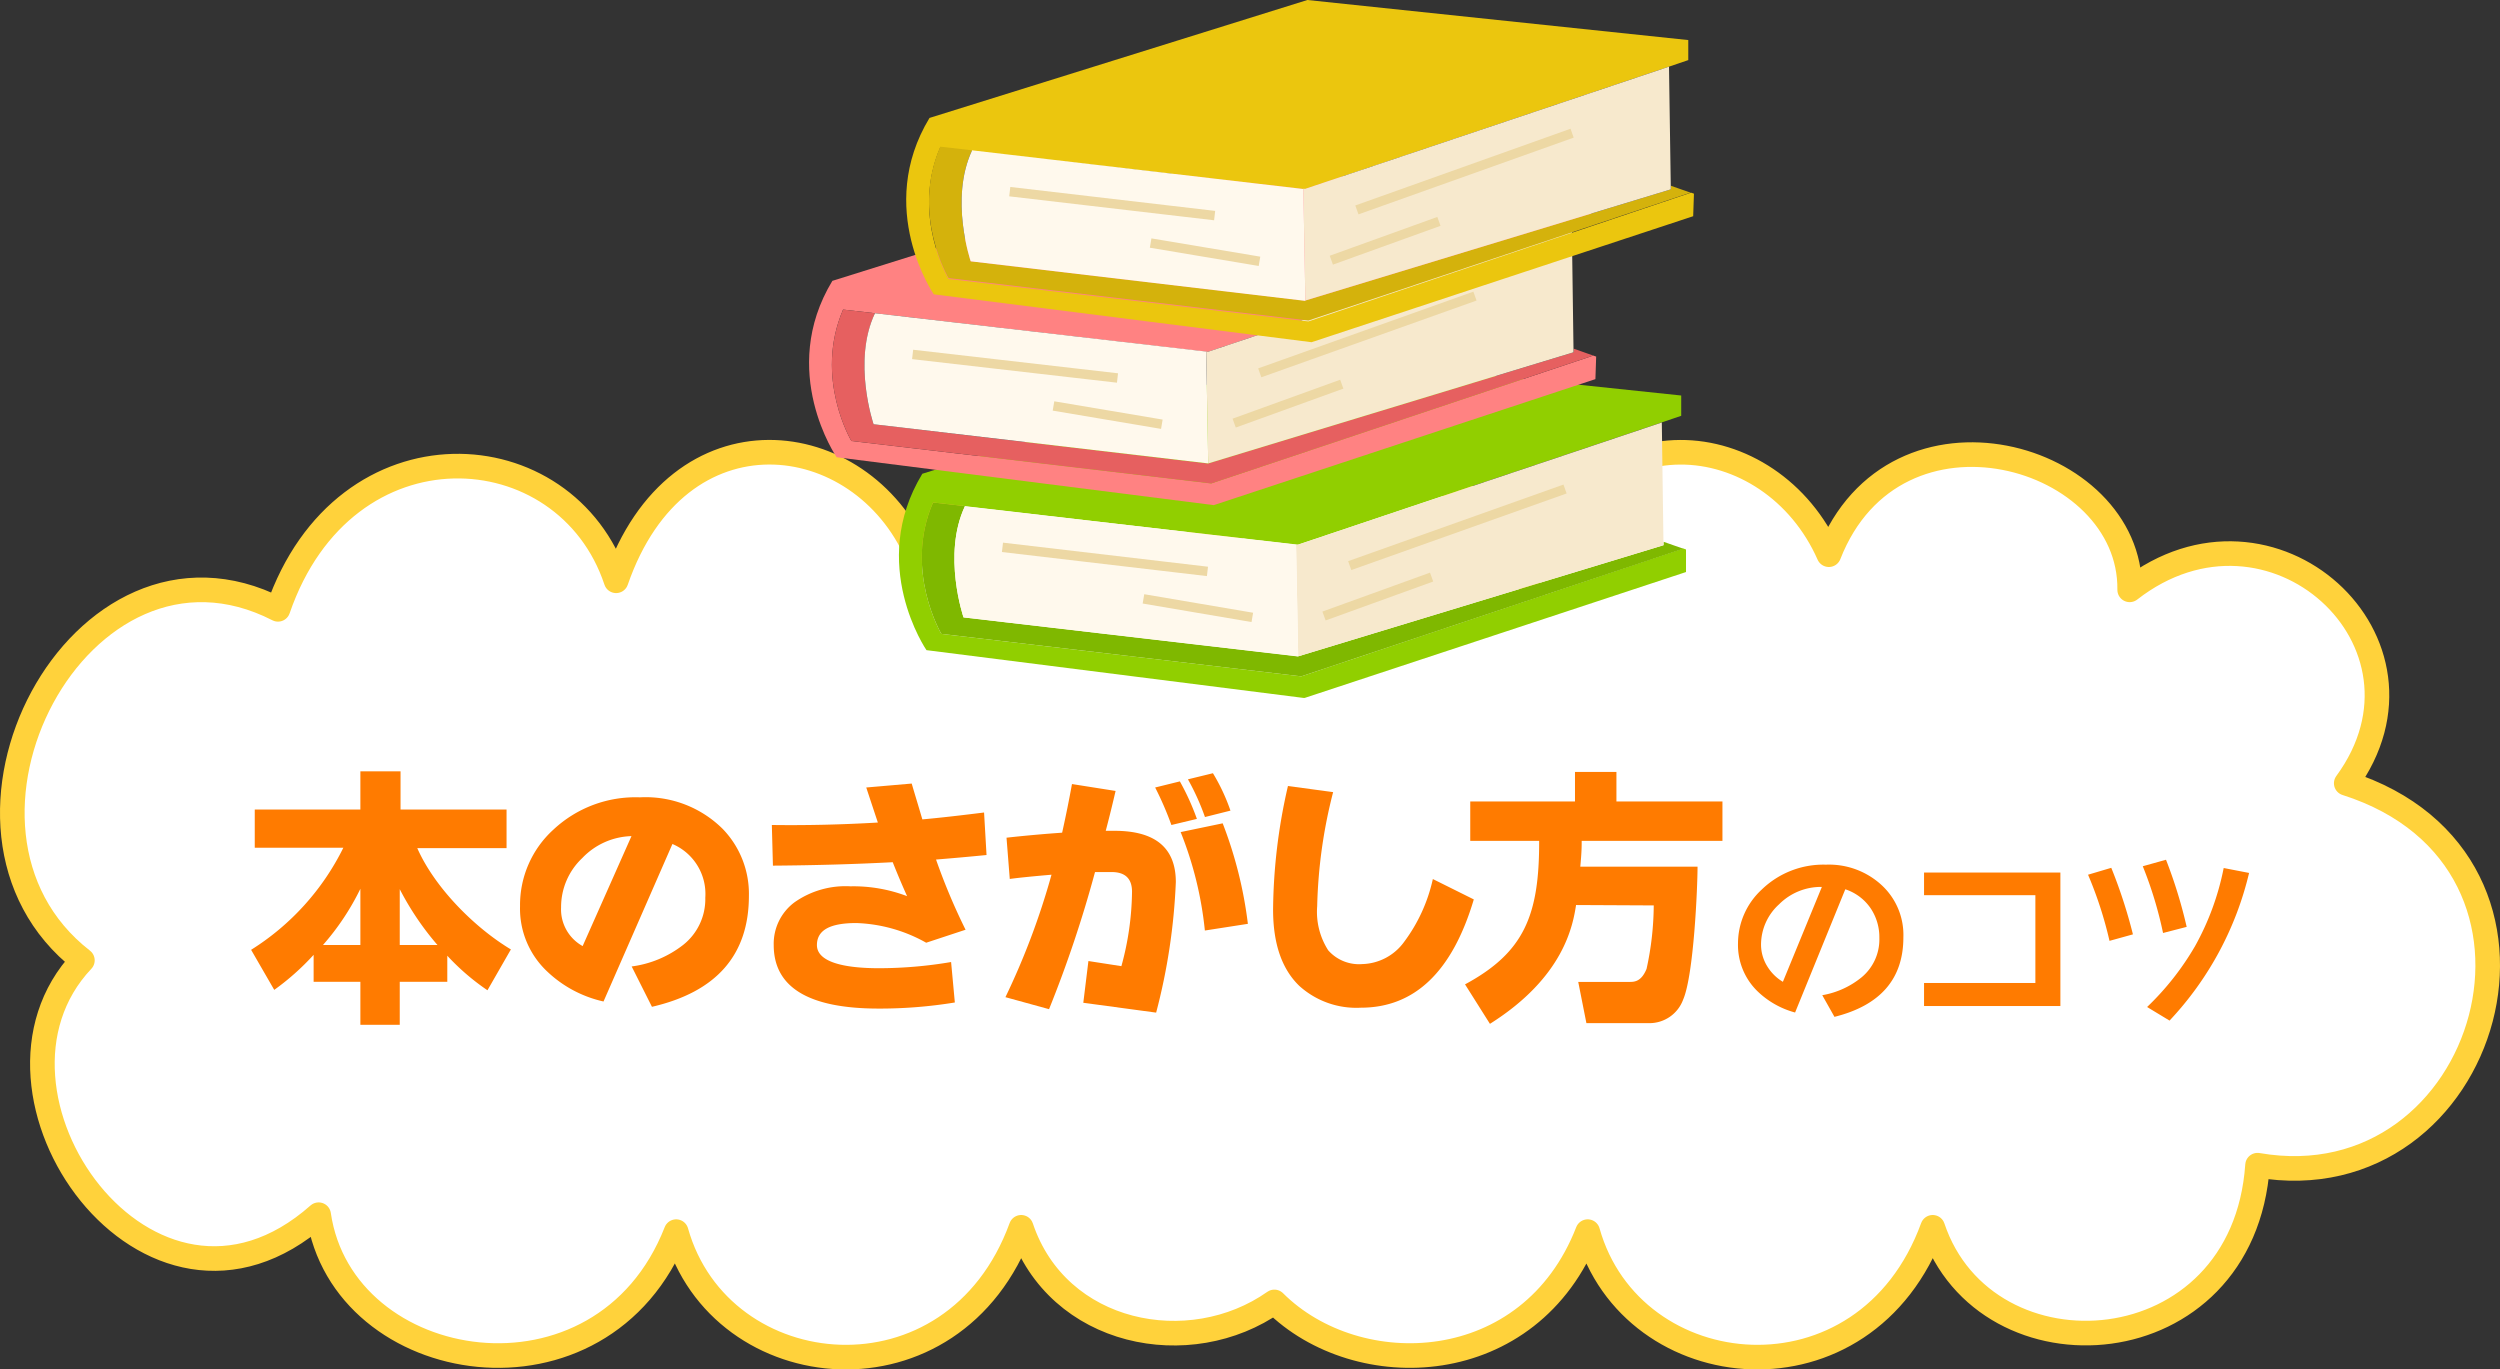
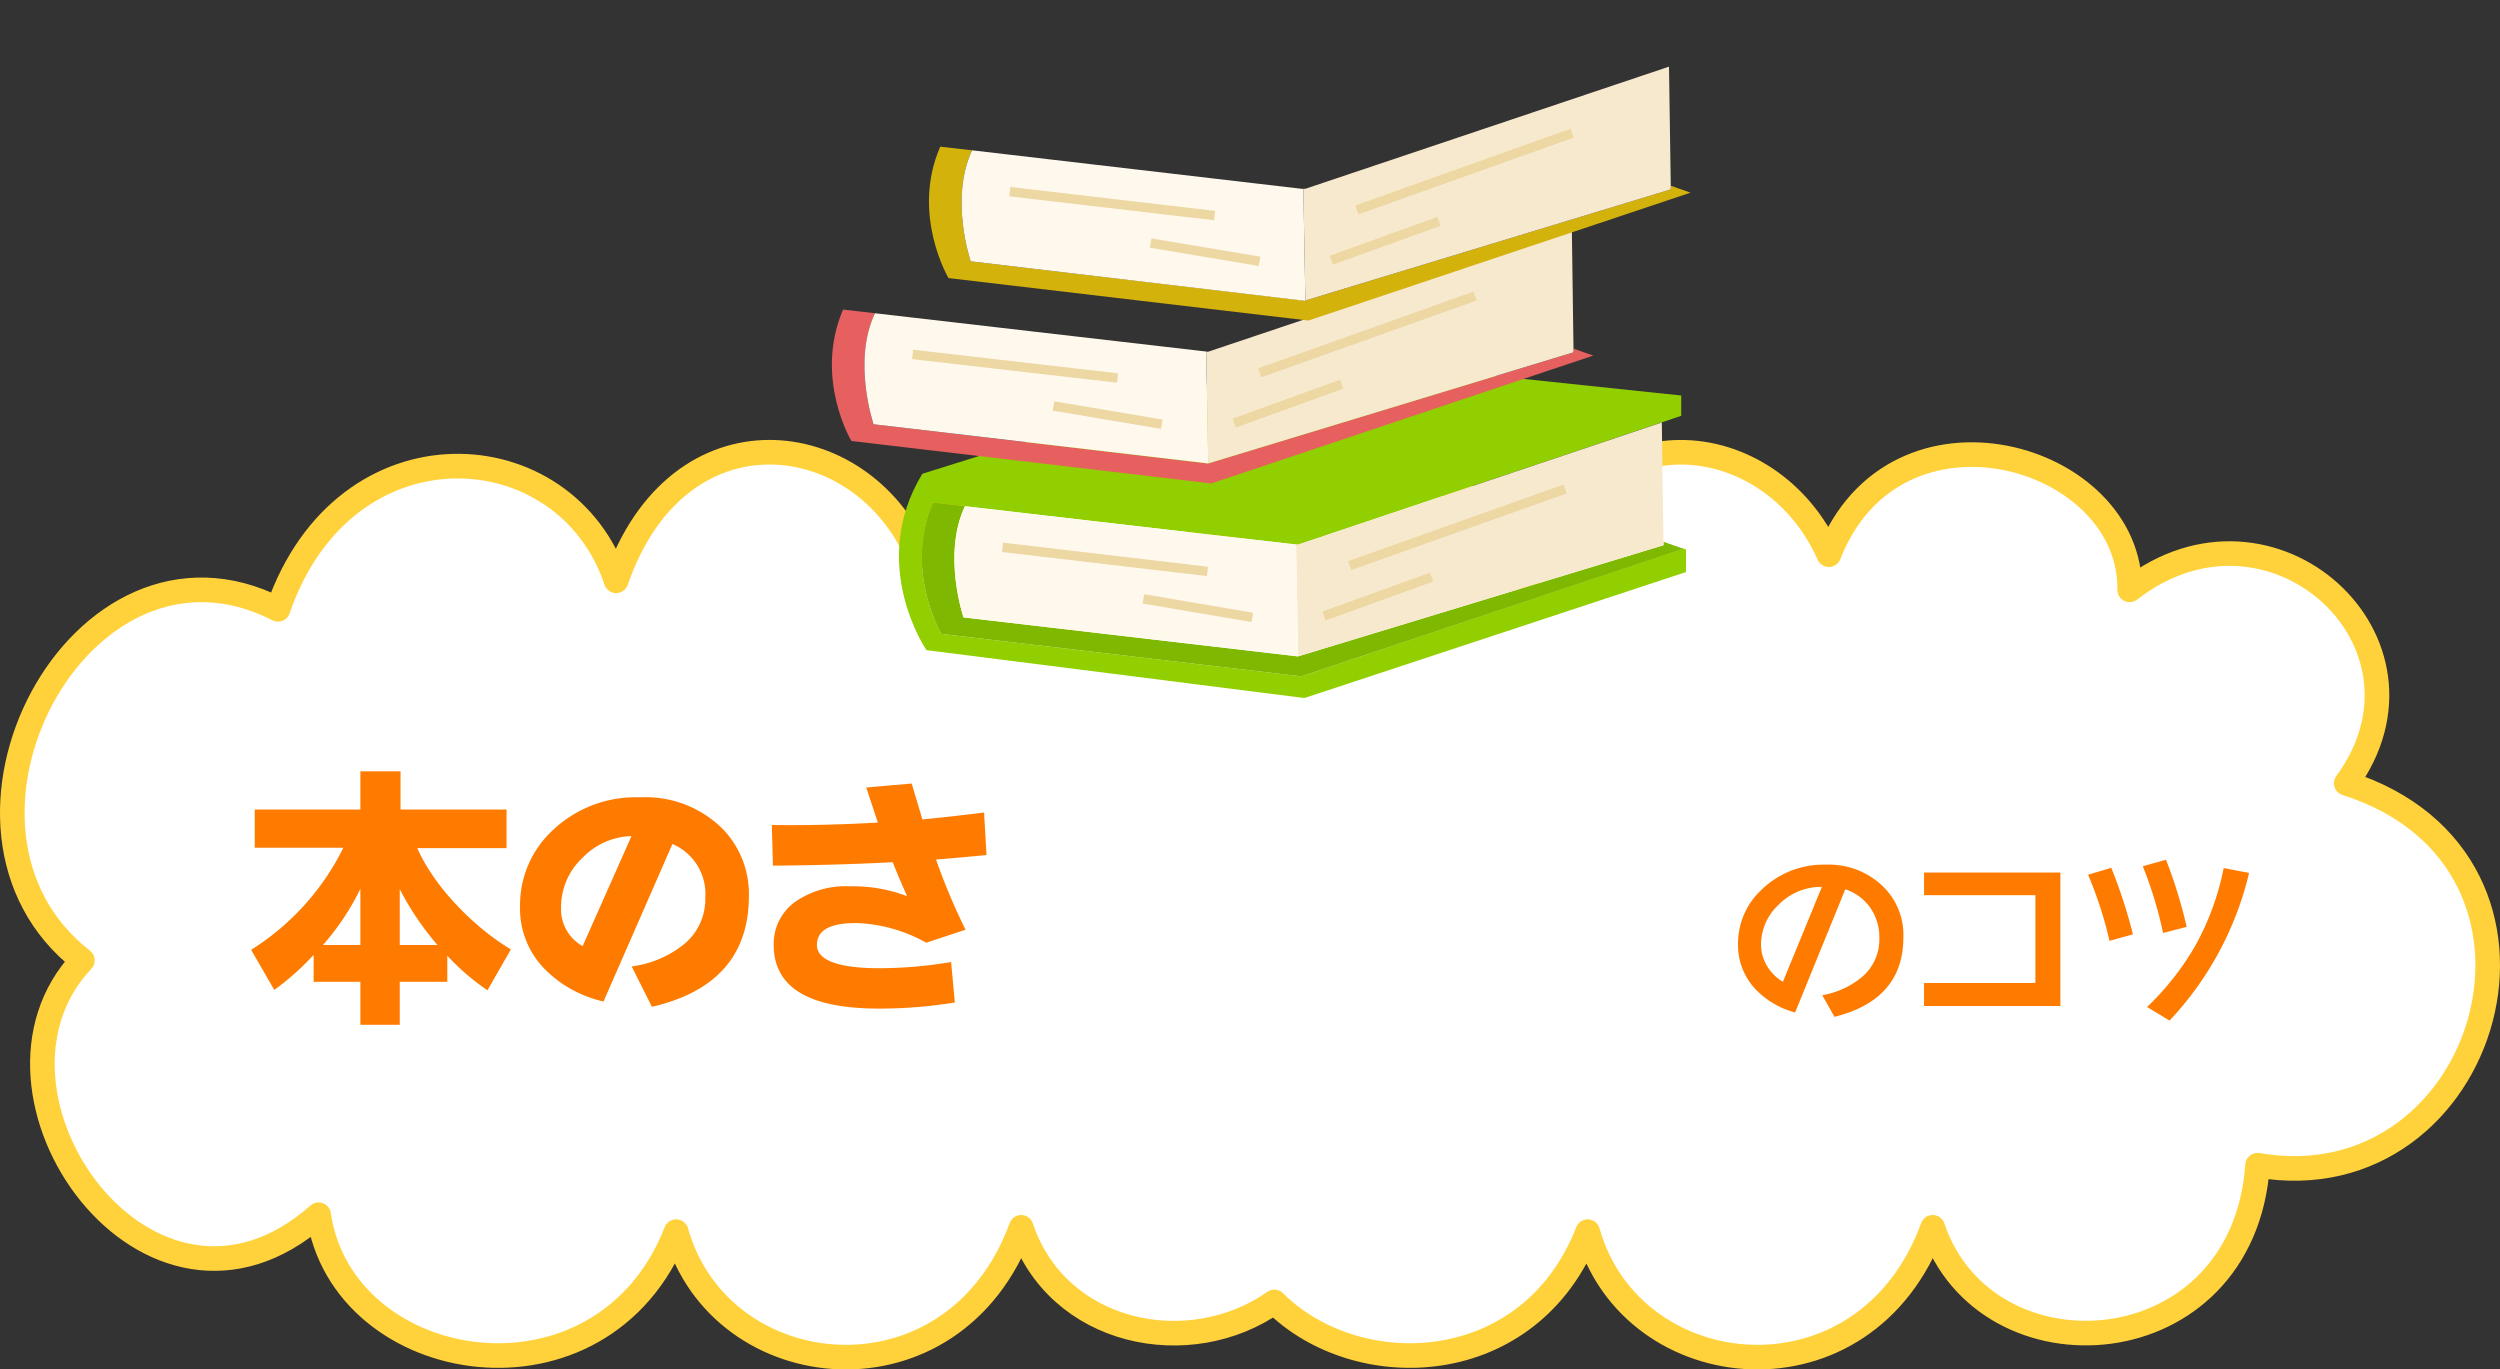
<svg xmlns="http://www.w3.org/2000/svg" xmlns:xlink="http://www.w3.org/1999/xlink" width="253.97" height="139.12" viewBox="0 0 253.97 139.12">
  <rect x="0" y="0" width="253.97" height="139.12" fill="#333333" stroke="none" />
  <defs>
    <style>
      .cls-1 {
        fill: #91cf00;
      }

      .cls-2 {
        fill: #7fb800;
      }

      .cls-3 {
        fill: #f7e9cd;
      }

      .cls-4 {
        fill: #fff9ed;
      }

      .cls-11, .cls-5 {
        fill: none;
      }

      .cls-5 {
        stroke: #edd8a4;
        stroke-miterlimit: 10;
        stroke-width: 0.75px;
      }

      .cls-6 {
        fill: #ff8282;
      }

      .cls-7 {
        fill: #e66060;
      }

      .cls-8 {
        fill: #ebc60e;
      }

      .cls-9 {
        fill: #d4b20c;
      }

      .cls-10 {
        fill: #fff;
      }

      .cls-11 {
        stroke: #ffd23b;
        stroke-linecap: round;
        stroke-linejoin: round;
        stroke-width: 2.5px;
      }

      .cls-12 {
        fill: #ff7b00;
      }
    </style>
    <symbol id="新規シンボル_11" data-name="新規シンボル 11" viewBox="0 0 70.18 55.39">
      <g>
        <g>
          <path class="cls-1" d="M12.37,40.17l-2.53-.29c-2.33,5.38.66,10.43.66,10.43l28.56,3.37L69.38,43.53l.22.08,0,1.79-30.29,10L9.32,51.6s-4.69-6.82-.33-14l30-9.39,30.23,3.18V33l-1.53.52L38.8,43.23l-.15,0Z" />
          <path class="cls-2" d="M38.82,52.09l29-8.82V43l1.57.55L39.06,53.68,10.5,50.31s-3-5.05-.66-10.43l2.53.29C10.56,44,12.26,49,12.26,49L38.79,52.1Z" />
          <polygon class="cls-3" points="67.81 42.98 67.81 43.27 38.82 52.09 38.65 43.21 38.8 43.23 67.68 33.53 67.81 42.98" />
          <path class="cls-4" d="M38.65,43.21l.17,8.88h0L12.26,49s-1.7-4.95.11-8.81Z" />
        </g>
        <path class="cls-5" d="M31.62,45.35,15.35,43.44m11.19,4.09L35.18,49M60,38.81,42.91,44.89m6.5.91-8.54,3.09" />
      </g>
      <g>
        <g>
-           <path class="cls-6" d="M5.23,24.86,2.7,24.57C.37,30,3.36,35,3.36,35l28.56,3.37L62.24,28.22l.23.08-.06,1.79-30.29,10L2.19,36.29s-4.69-6.82-.34-14l30-9.39,30.24,3.18V17.7l-1.54.52-28.88,9.7-.14,0Z" />
          <path class="cls-7" d="M31.68,36.78l29-8.82v-.29l1.56.55L31.92,38.37,3.36,35S.37,30,2.7,24.57l2.53.29c-1.81,3.86-.11,8.81-.11,8.81l26.53,3.12Z" />
          <polygon class="cls-3" points="60.67 27.67 60.67 27.96 31.68 36.78 31.52 27.9 31.66 27.92 60.54 18.22 60.67 27.67" />
          <path class="cls-4" d="M31.52,27.9l.16,8.88h0L5.12,33.67s-1.7-5,.11-8.81Z" />
        </g>
        <path class="cls-5" d="M24.48,30,8.22,28.13M19.4,32.22,28,33.67M52.85,23.5,35.77,29.59m6.51.9-8.54,3.09" />
      </g>
      <g>
        <g>
-           <path class="cls-8" d="M39.23,15l-26.29-3-2.53-.29c-2.33,5.38.66,10.43.66,10.43l28.56,3.37L70,15.29l.23.08-.06,1.79-30.29,10L9.9,23.36s-4.69-6.82-.34-14L39.55,0,69.78,3.18V4.77l-1.53.52L39.37,15Z" />
          <path class="cls-9" d="M39.39,23.85l29-8.82v-.29l1.57.55L39.63,25.44,11.07,22.07s-3-5.05-.66-10.43l2.53.29c-1.81,3.86-.11,8.81-.11,8.81l26.53,3.12Z" />
          <polygon class="cls-3" points="68.39 14.74 68.39 15.03 39.39 23.85 39.23 14.97 39.37 14.99 68.25 5.29 68.39 14.74" />
          <path class="cls-4" d="M39.23,15l.16,8.88h0L12.83,20.74s-1.7-4.95.11-8.81Z" />
        </g>
        <path class="cls-5" d="M32.19,17.11l-16.26-1.9m11.18,4.08,8.64,1.45M60.56,10.57,43.48,16.66m6.51.91-8.54,3.08" />
      </g>
    </symbol>
  </defs>
  <g id="レイヤー_2" data-name="レイヤー 2">
    <g id="レイヤー_1-2" data-name="レイヤー 1">
      <g id="research_tips_title_greatman_1">
        <g>
          <path class="cls-10" d="M238.35,79.57c10.49-14.32-7.64-30.83-22-19.65.19-13.82-23.84-20.76-30.56-3.57C180,43.23,161.47,40.84,155.2,59c-4.58-13.8-23.29-16.32-31.9-2.35-3.22-11.54-24-16.11-30.14-.33C87.44,43.23,68.87,40.84,62.59,59,57.51,43.71,35,42.28,28.24,61.9,8.15,51.61-8.88,84.15,8.37,97.56c-12.67,13.4,6.79,41.08,24,25.84,2.41,16.51,28.84,20.82,36.32,1.72,4.47,15.89,28.23,18.23,35.05-.44,3.68,11,17.13,13.63,25.72,7.58,8.44,8.42,26,7.84,31.83-7.14,4.47,15.89,28.24,18.23,35.05-.44,5.37,16,31.57,14.33,33-6.31C252.88,122.44,263.26,87.5,238.35,79.57Z" />
          <path class="cls-11" d="M238.35,79.57c10.49-14.32-7.64-30.83-22-19.65.19-13.82-23.84-20.76-30.56-3.57C180,43.23,161.47,40.84,155.2,59c-4.58-13.8-23.29-16.32-31.9-2.35-3.22-11.54-24-16.11-30.14-.33C87.44,43.23,68.87,40.84,62.59,59,57.51,43.71,35,42.28,28.24,61.9,8.15,51.61-8.88,84.15,8.37,97.56c-12.67,13.4,6.79,41.08,24,25.84,2.41,16.51,28.84,20.82,36.32,1.72,4.47,15.89,28.23,18.23,35.05-.44,3.68,11,17.13,13.63,25.72,7.58,8.44,8.42,26,7.84,31.83-7.14,4.47,15.89,28.24,18.23,35.05-.44,5.37,16,31.57,14.33,33-6.31C252.88,122.44,263.26,87.5,238.35,79.57Z" />
        </g>
        <g>
          <g>
            <path class="cls-12" d="M31.86,97a25.5,25.5,0,0,1-4,3.56l-2.35-4.07a25.61,25.61,0,0,0,9.37-10.37h-9V82.24H36.61V78.36h4.08v3.88H51.46v3.92H42.39c1.76,4,5.81,8.07,9.51,10.29l-2.38,4.15a23.52,23.52,0,0,1-4.08-3.51v2.65H40.61v4.37h-4V99.74H31.86ZM36.61,96V90.29A25.55,25.55,0,0,1,32.81,96Zm7.83,0a29,29,0,0,1-3.83-5.67V96Z" />
            <path class="cls-12" d="M76.08,91q0,9-9.85,11.28l-2.06-4.1A10.75,10.75,0,0,0,69.39,96a5.93,5.93,0,0,0,2.26-4.81,5.51,5.51,0,0,0-3.34-5.45l-7,16a12.12,12.12,0,0,1-5.67-3,8.76,8.76,0,0,1-2.81-6.69,10.35,10.35,0,0,1,3.4-7.78A12.2,12.2,0,0,1,65,81a11.11,11.11,0,0,1,8.42,3.21A9.49,9.49,0,0,1,76.08,91ZM64.15,84.94a7.17,7.17,0,0,0-5,2.23,6.84,6.84,0,0,0-2.15,5,4.26,4.26,0,0,0,2.19,3.94Z" />
            <path class="cls-12" d="M100.22,86.86c-1.83.18-3.54.33-5.13.46a62.64,62.64,0,0,0,3,7.13l-4,1.32a15.48,15.48,0,0,0-7.1-2c-2.71,0-4,.74-4,2.24s2.11,2.35,6.34,2.35a44,44,0,0,0,7.29-.63l.38,4.11a47.24,47.24,0,0,1-7.8.62Q78.6,102.44,78.6,96a5.25,5.25,0,0,1,2.09-4.32,9,9,0,0,1,5.71-1.64,15.31,15.31,0,0,1,5.75,1c-.45-1-.93-2.12-1.46-3.45q-5.68.3-12.17.35l-.11-4.13q5.32.07,10.77-.25S88.79,82.39,88,80l4.62-.4c.23.81.6,2,1.08,3.64,1.78-.16,3.87-.4,6.27-.7Z" />
-             <path class="cls-12" d="M119.45,89.61a61.75,61.75,0,0,1-2,13.26l-7.4-1,.52-4.24,3.35.52A29.46,29.46,0,0,0,115,90.59c0-1.34-.7-2-2.08-2q-.87,0-1.68,0a122,122,0,0,1-4.67,13.93l-4.43-1.22a74.65,74.65,0,0,0,4.68-12.44c-1.86.16-3.27.3-4.24.43l-.33-4.19q2.79-.31,5.65-.51c.39-1.75.72-3.39,1-4.94l4.43.7c-.3,1.3-.63,2.65-1,4.05l.46,0h.43Q119.45,84.4,119.45,89.61Zm2.14-6.42-2.59.62A32.5,32.5,0,0,0,117.35,80l2.51-.62A24.86,24.86,0,0,1,121.59,83.19Zm5.18,10.66-4.37.68a36.81,36.81,0,0,0-2.46-10l4.27-.89A42.4,42.4,0,0,1,126.77,93.85ZM125,82.35l-2.59.65a24.46,24.46,0,0,0-1.73-3.83l2.54-.62A19.77,19.77,0,0,1,125,82.35Z" />
-             <path class="cls-12" d="M149.72,91.37q-3.27,11-11.48,11a8.63,8.63,0,0,1-6.24-2.21c-1.78-1.71-2.67-4.3-2.67-7.75a57.57,57.57,0,0,1,1.51-12.56l4.59.62a50.83,50.83,0,0,0-1.62,11.59,7.24,7.24,0,0,0,1.12,4.48,4.17,4.17,0,0,0,3.45,1.4,5.43,5.43,0,0,0,4.25-2.24,16.59,16.59,0,0,0,2.93-6.4Z" />
-             <path class="cls-12" d="M160.11,91.94c-.32,2-1.19,7.31-8.75,12.07L148.83,100c6-3.24,7.55-7,7.53-14.58h-7v-4H160v-3h4.21v3h10.77v4H160.68c0,.59,0,1.1-.14,2.62h11.91c0,2.1-.38,11-1.46,13.5a3.65,3.65,0,0,1-3.48,2.4h-6.35l-.83-4.19h5.21c.46,0,1.19,0,1.73-1.32a30.73,30.73,0,0,0,.73-6.45Z" />
          </g>
          <g>
            <path class="cls-12" d="M193.36,95.22q0,6.33-7,8.08l-1.24-2.2a8.61,8.61,0,0,0,4-1.82,5,5,0,0,0,1.8-4,5.27,5.27,0,0,0-.84-2.94,5,5,0,0,0-2.62-2l-5.1,12.52a8.76,8.76,0,0,1-3.86-2.2,6.55,6.55,0,0,1-1.94-4.82,7.46,7.46,0,0,1,2.4-5.46,9,9,0,0,1,6.54-2.54,7.88,7.88,0,0,1,5.76,2.18A6.88,6.88,0,0,1,193.36,95.22Zm-8.28-5.12H185a6,6,0,0,0-4.26,1.76,5.54,5.54,0,0,0-1.84,4.1,4.21,4.21,0,0,0,.64,2.22,4.63,4.63,0,0,0,1.58,1.56Z" />
            <path class="cls-12" d="M209.31,102.2H195.46V99.86h11.31V90.94H195.46v-2.3h13.85Z" />
            <path class="cls-12" d="M216.68,94.92l-2.38.66a39.66,39.66,0,0,0-2.18-6.72l2.36-.7A50.8,50.8,0,0,1,216.68,94.92Zm5.46-.76-2.4.62A40,40,0,0,0,217.68,88l2.36-.66A48.45,48.45,0,0,1,222.14,94.16Zm6.34-5.48a33,33,0,0,1-8.08,15l-2.28-1.38a28,28,0,0,0,4.88-6.2,27,27,0,0,0,2.9-7.92Z" />
          </g>
        </g>
        <use width="70.18" height="55.39" transform="translate(82.19) scale(1.28)" xlink:href="#新規シンボル_11" />
      </g>
    </g>
  </g>
</svg>